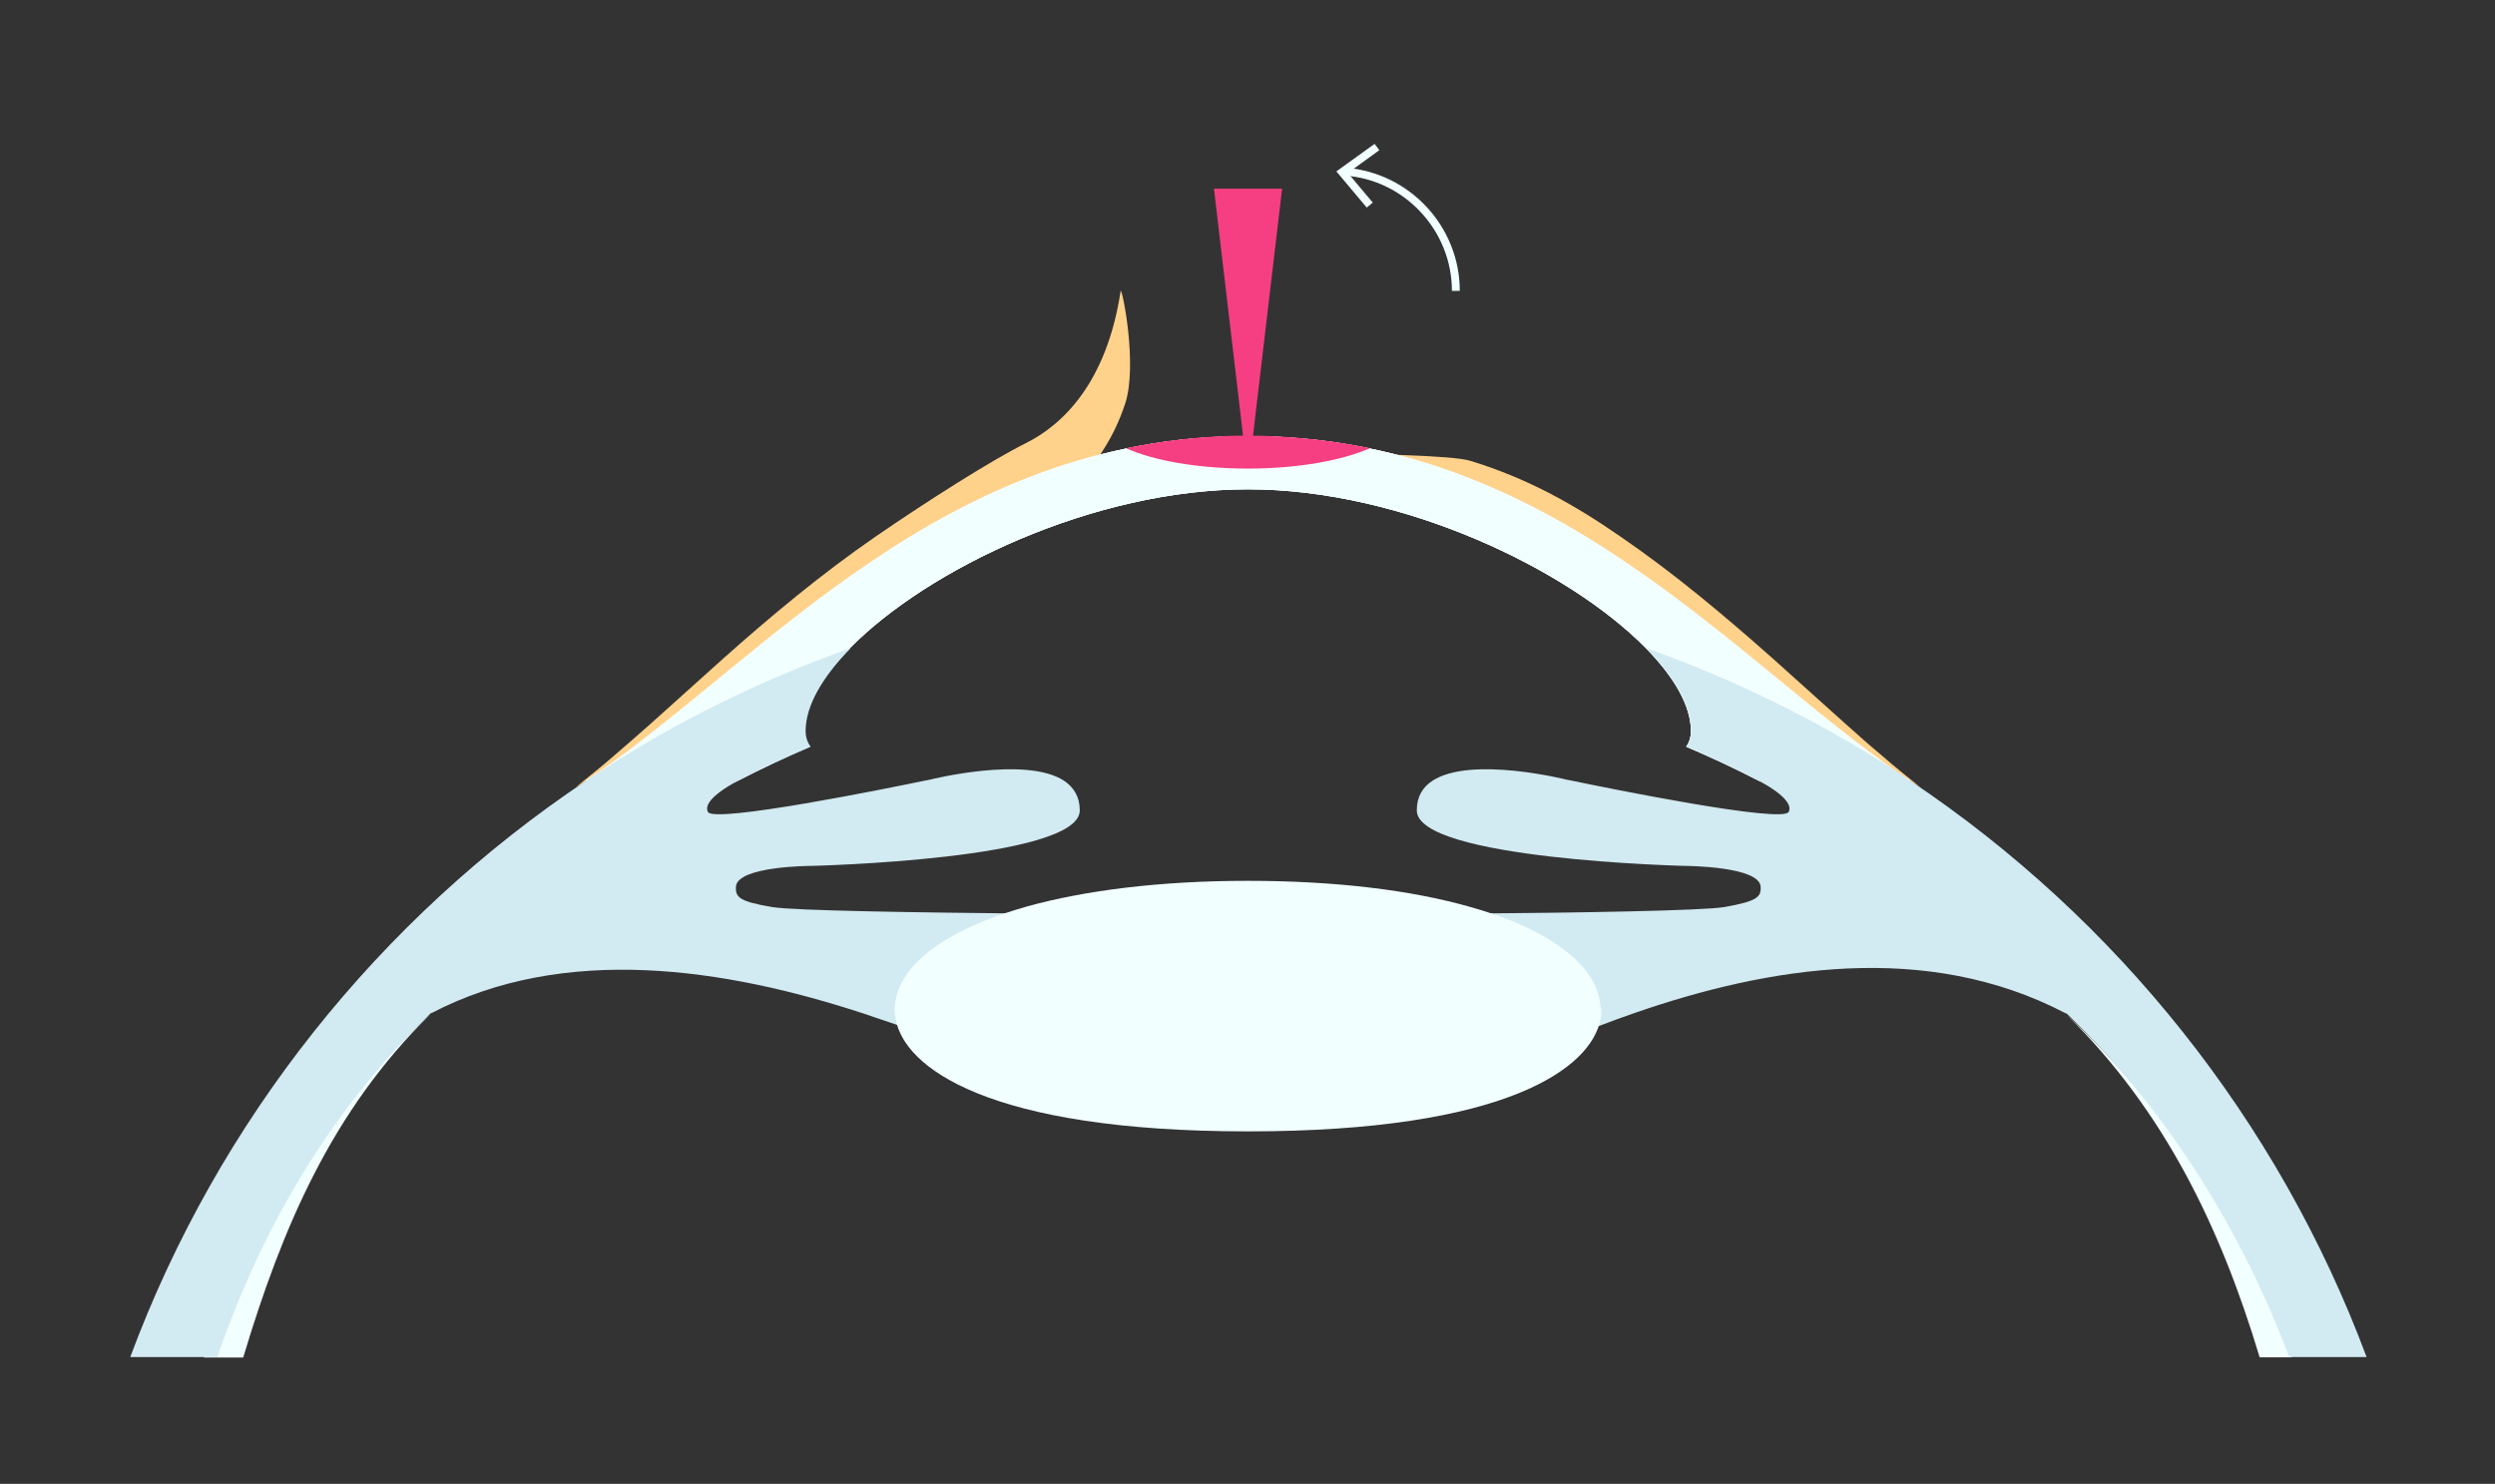
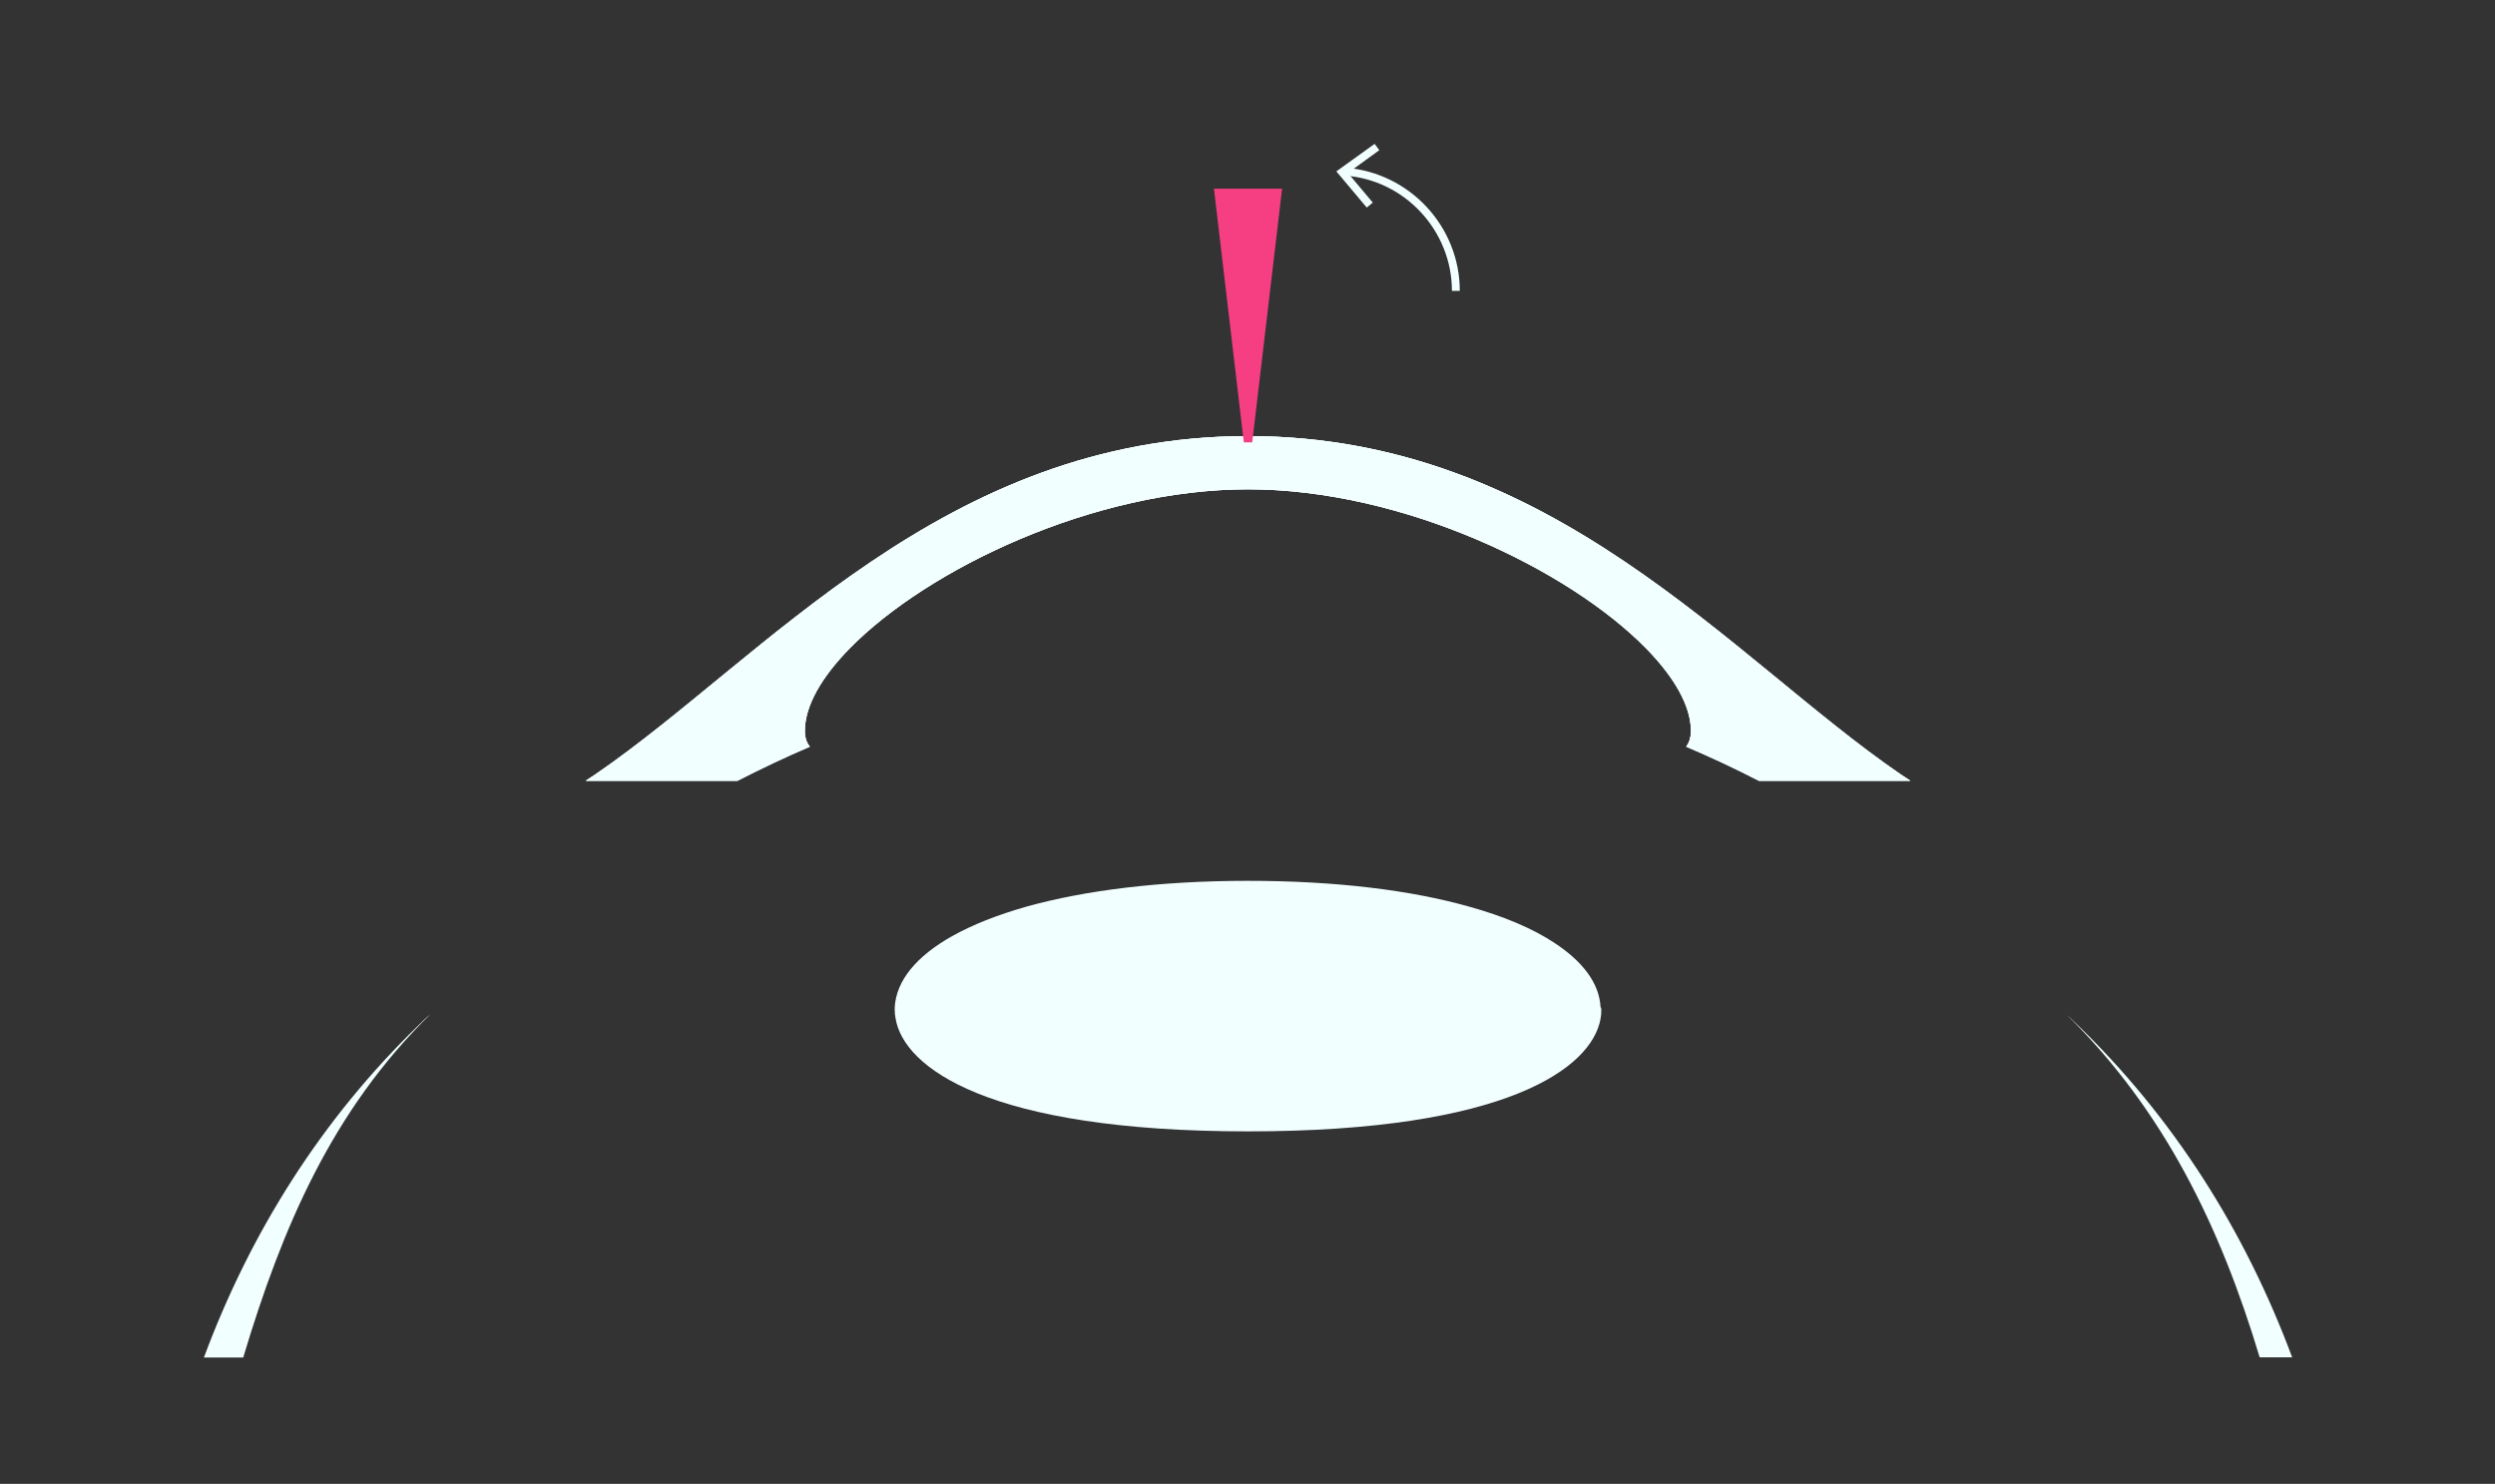
<svg xmlns="http://www.w3.org/2000/svg" version="1.1" id="Ebene_1" x="0px" y="0px" viewBox="0 0 952 566.2" style="enable-background:new 0 0 952 566.2;" xml:space="preserve">
  <rect x="0" y="0" width="952" height="566.2" fill="#333333" stroke="none" />
  <style type="text/css">
	.st0{fill:#F2FFFF;}
	.st1{fill:#F1F1F2;}
	.st2{fill:#FFD28C;}
	.st3{fill:#D2EAF1;}
	.st4{fill:#F63F83;}
</style>
  <g id="Auge">
    <g>
      <path class="st0" d="M159.6,391.3c-36.9,35.8-64,78.8-81.8,126.7h15c14.9-49.7,33.9-94.2,71.4-131    C162.6,388.3,161.1,389.8,159.6,391.3z M791.9,390.3c-1.1-1.1-2.2-2.1-3.3-3.1c37.3,36.7,58.7,81.2,73.6,130.7h12.4    C856.6,469.6,829.3,426.3,791.9,390.3z" />
      <path class="st1" d="M728.9,297.9h-57.8c-9.1-4.7-18.3-9-27.7-13c1.2-1.6,1.8-3.6,1.8-6c0-9.5-6.3-20.5-17.2-31.6    c-29.7-30.2-92.9-60.6-151.8-60.6c-59,0-122.2,30.4-151.9,60.6c-10.8,11-17.2,22-17.2,31.6c0,2.4,0.6,4.4,1.9,6    c-9.4,4-18.6,8.4-27.6,13h-57.9c0.8-0.5,1.5-1,2.3-1.5c0.5-0.3,1-0.7,1.5-1c64.4-44.1,132.8-129,248.9-129s184.5,84.9,248.9,129    C726.4,296.2,727.6,297.1,728.9,297.9z" />
-       <path class="st2" d="M219.7,300.4c4.8-3.9,9.7-7.8,14.3-11.8c4.7-4,9.3-8.1,14-12.2l27.6-24.8c18.5-16.5,37.7-32.5,58.4-46.8    c20.7-14.2,44.2-29.1,57.6-35.8c13.8-6.9,30.7-22.9,36-58c0.5-1.4,6.6,28.2,1.7,43.1c-5,14.9-11.1,20.5-9.6,20.3    c13.2-1.6,127.5-2.7,141.2,1.4c21.4,6.5,39.3,16.4,57.5,29c20.7,14.2,39.8,30.3,58.4,46.8l27.6,24.8c4.6,4.1,9.2,8.2,14,12.2    c4.7,4.1,9.5,7.9,14.3,11.8c-5.3-3.2-10.6-6.5-15.7-10c-2.6-1.7-5.1-3.5-7.6-5.3s-5-3.6-7.6-5.4c-10-7.3-19.8-14.9-29.7-22.3    c-19.7-15-39.4-29.7-60.2-42.6c-2.6-1.6-5.2-3.2-7.8-4.8l-7.9-4.5l-8-4.4l-8.1-4.1c-10.9-5.3-22-10-33.4-13.8s-23-6.8-34.8-8.7    c-11.8-2-23.7-3-35.7-3c-23.9,0-47.7,4.1-70.5,11.8c-11.4,3.8-22.5,8.5-33.4,13.8s-21.5,11.3-31.8,17.8    c-20.7,12.9-40.5,27.6-60.2,42.6c-9.9,7.4-19.7,15-29.7,22.3c-2.5,1.8-5,3.7-7.6,5.4c-2.5,1.8-5.1,3.6-7.6,5.3    C230.3,293.9,225.1,297.2,219.7,300.4z" />
      <path class="st0" d="M728.9,297.9h-57.8c-9.1-4.7-18.3-9-27.7-13c1.2-1.6,1.8-3.6,1.8-6c0-9.5-6.3-20.5-17.2-31.6    c-29.7-30.2-92.9-60.6-151.8-60.6c-59,0-122.2,30.4-151.9,60.6c-10.8,11-17.2,22-17.2,31.6c0,2.4,0.6,4.4,1.9,6    c-9.4,4-18.6,8.4-27.6,13h-57.9c0.8-0.5,1.5-1,2.3-1.5c0.5-0.3,1-0.7,1.5-1c64.4-44.1,132.8-129,248.9-129s184.5,84.9,248.9,129    C726.4,296.2,727.6,297.1,728.9,297.9z" />
      <path class="st0" d="M728.9,297.9h-57.8c-9.1-4.7-18.3-9-27.7-13c1.2-1.6,1.8-3.6,1.8-6c0-9.5-6.3-20.5-17.2-31.6    c-29.7-30.2-92.9-60.6-151.8-60.6c-59,0-122.2,30.4-151.9,60.6c-10.8,11-17.2,22-17.2,31.6c0,2.4,0.6,4.4,1.9,6    c-9.4,4-18.6,8.4-27.6,13h-57.9c0.8-0.5,1.5-1,2.3-1.5c0.5-0.3,1-0.7,1.5-1c64.4-44.1,132.8-129,248.9-129s184.5,84.9,248.9,129    C726.4,296.2,727.6,297.1,728.9,297.9z" />
-       <path class="st3" d="M728.9,297.9c-1.3-0.8-2.5-1.7-3.8-2.6c-30.1-19.7-62.6-35.8-97-48c10.8,11,17.2,22,17.2,31.6    c0,2.4-0.6,4.3-1.8,6c9.4,4,18.7,8.4,27.7,13H671c0,0,14,6.9,11.5,11.9c-2.3,4.5-69.8-9.2-82.6-11.9c-1.4-0.3-2.1-0.4-2.1-0.4    s-36.5-9.2-51.2,0.4c-3.7,2.4-6,6-6,11.3C540.5,328,643,330.4,643,330.4s28.5,0.1,28.8,8c0.2,3.9-1.4,5.5-13.8,7.7    c-8.2,1.4-56.4,2.2-97.4,2.5l0,0c-22-6.1-50.6-9.8-84.3-9.8c-33.8,0-62.3,3.6-84.3,9.8l0,0c-41-0.4-89.2-1.1-97.4-2.5    c-12.4-2.1-14-3.7-13.8-7.7c0.4-8,28.8-8,28.8-8S412.1,328,412,309.2c0-5.2-2.3-8.8-6-11.3c-14.7-9.6-51.2-0.4-51.2-0.4    s-0.8,0.2-2.1,0.4c-12.9,2.7-80.4,16.4-82.6,11.9c-1.9-3.8,5.9-8.8,9.7-10.9c0.2-0.1,0.3-0.2,0.4-0.2c0.5-0.3,0.9-0.5,1.1-0.6    c0.1-0.1,0.2-0.1,0.2-0.1l0.1-0.1h0.1c9-4.7,18.3-9,27.6-13c-1.2-1.6-1.9-3.6-1.9-6c0-9.5,6.3-20.5,17.2-31.6    c-34.5,12.2-67,28.3-97,48c-0.5,0.4-1,0.7-1.5,1c-0.8,0.5-1.5,1-2.3,1.5c-79,52.8-140.5,129.6-174.1,220h33.2    c16.4-47.7,41.6-91.2,76.9-126.7c1.6-1.6,3.2-3.2,4.9-4.8l-0.3,0.4c50.9-26.7,112.2-17.3,165,0l0,0c4.2,1.4,8.3,2.8,12.4,4.2    c28.1,10,53.2,21.8,72.3,30.6c22.9,10.6,37.1,4,37.1,4l0.6-38.9H501l0.6,36.4c0,0,20.8,8.8,38.6,0.1c18.3-8.8,42.8-21.3,70.7-31.9    c4.1-1.6,8.3-3.1,12.6-4.6l0,0c51.2-17.8,111.6-27.7,164.6,0c0.1,0.1,0.2,0.1,0.3,0.1l-0.1-0.1h0.1c1.2,1.1,2.5,2.4,3.7,3.6    c36,35.7,63.2,79.5,81.4,127.6H903C869.3,427.5,807.8,350.7,728.9,297.9z" />
      <path class="st0" d="M611,385.5c0,1.1-0.1,2.2-0.3,3.3c-3.4,18.7-35.8,42.9-134.5,42.9c-99.2,0-131.5-24.4-134.5-43.2    c-0.2-1-0.3-2-0.3-3c0-0.4,0-0.8,0-1.2c0.6-10.1,8.2-19.4,21.9-27.1c7.7-4.3,17.2-8.1,28.5-11.3l0,0c22-6.1,50.6-9.8,84.3-9.8    c33.8,0,62.3,3.6,84.3,9.8l0,0c13.4,3.7,24.4,8.4,32.6,13.8c11,7.2,17.2,15.5,17.7,24.5C611,384.7,611,385.1,611,385.5z" />
      <path class="st0" d="M557,111h-3c0-23-18-42.4-40.9-44l0.2-3C537.8,65.8,557,86.4,557,111z" />
      <polygon class="st0" points="521.5,79.2 523.8,77.3 514.3,66 526.3,57.3 524.5,54.9 509.9,65.4   " />
-       <path class="st4" d="M522.8,171c-10.7,4.7-27.6,7.8-46.6,7.8s-36-3-46.6-7.8c14.7-3,30.2-4.8,46.6-4.8    C492.7,166.3,508.2,168,522.8,171z" />
      <polygon class="st4" points="477.8,168.8 474.6,168.8 463.2,72 489.2,72   " />
    </g>
  </g>
  <g id="LASEK__x2014__Augentropfen">
</g>
  <g id="LASEK__x2014__Alkohollösung_-_Hornhaut_löst_sich">
</g>
  <g id="LASEK__x2014__Excimer_-_Laser">
</g>
  <g id="LASEK__x2014__Aufsetzen_einer_Kontaktlinse">
</g>
  <g id="LASIK__x2014__Augentropfen">
</g>
  <g id="LASIK__x2014__Öffnung_des_Flaps_mit_Skalpell">
</g>
  <g id="LASIK__x2014___Excimer_-_Laser">
</g>
  <g id="LASIK__x2014__Flap_Schließung">
</g>
  <g id="No_Touch_Trans_PRK__x2013___Augentropfen">
</g>
  <g id="No_Touch_Trans_PRK__x2013__Deckschicht_Entfernung">
</g>
  <g id="No_Touch_Trans_PRK__x2013__Excimer_-_Laser">
</g>
  <g id="No_Touch_Trans_PRK__x2013___Aufsetzen_einer_Kontaktlinse">
</g>
  <g id="Linsentausch__x2014__Augentropfen">
</g>
  <g id="Linsentausch__x2014__Femto_Laser">
</g>
  <g id="Linsentausch__x2014__Femto_Laser_Kopie">
</g>
  <g id="Wellenfrontmessung">
</g>
</svg>